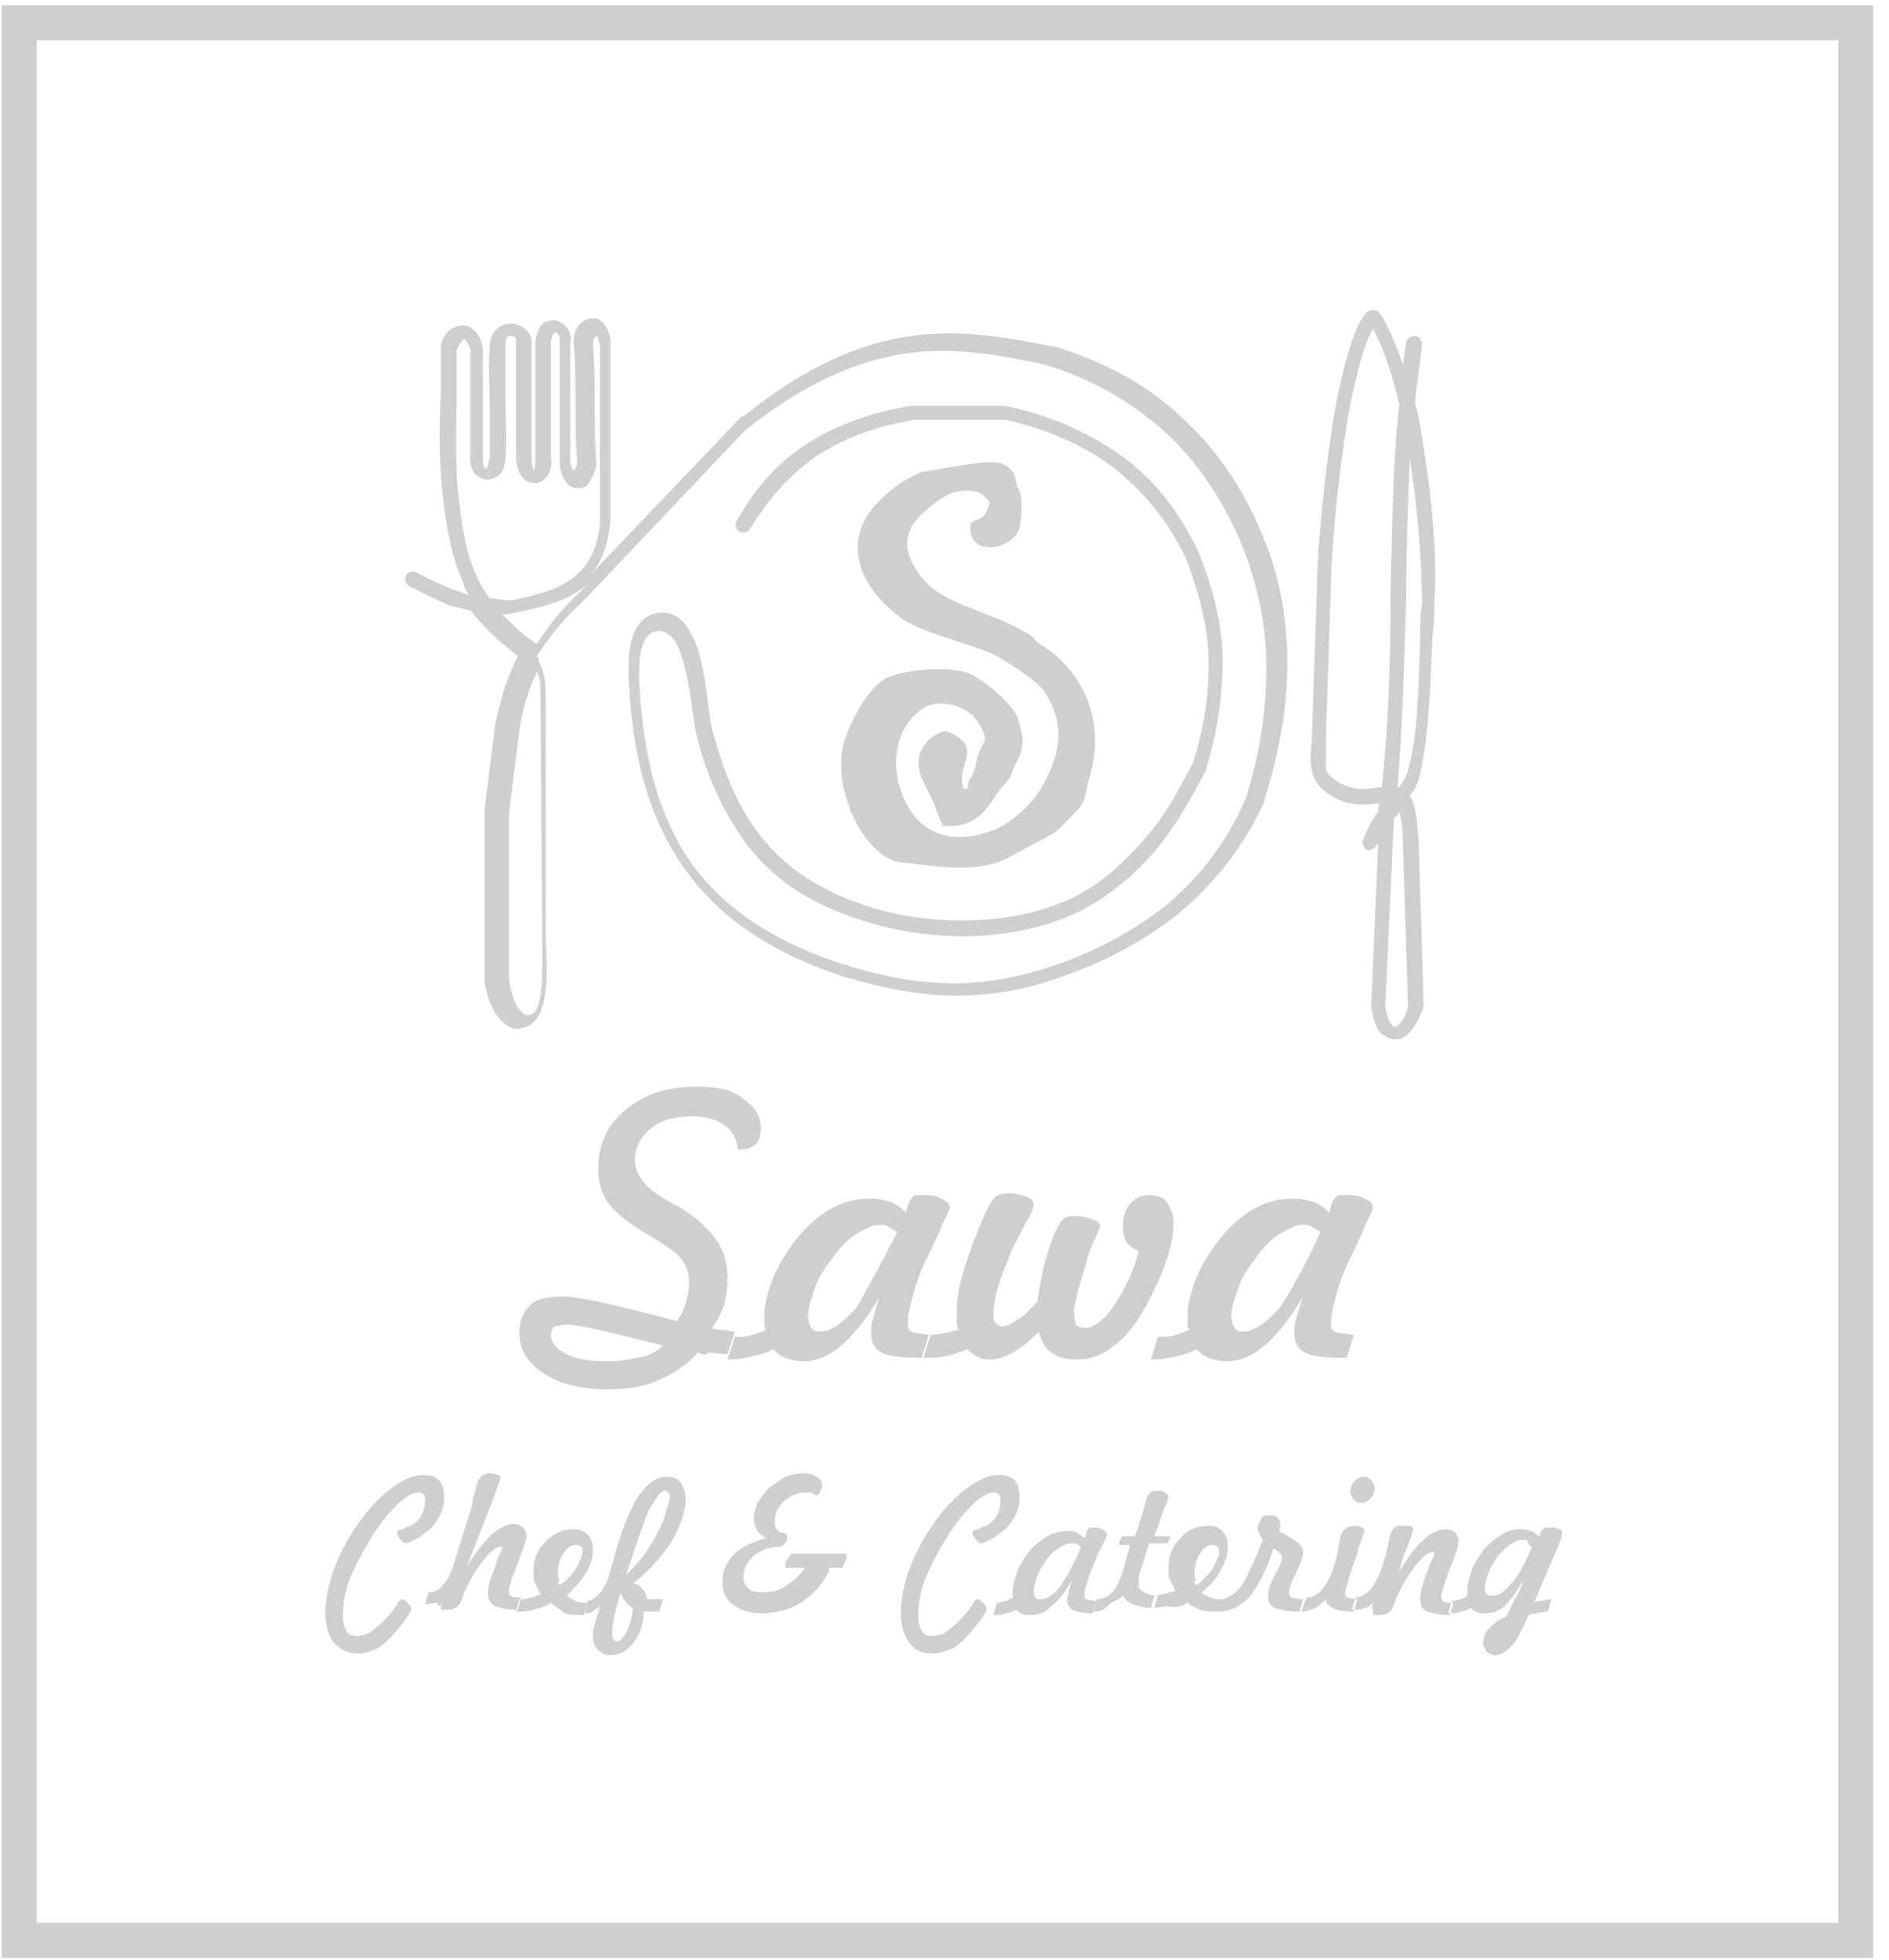
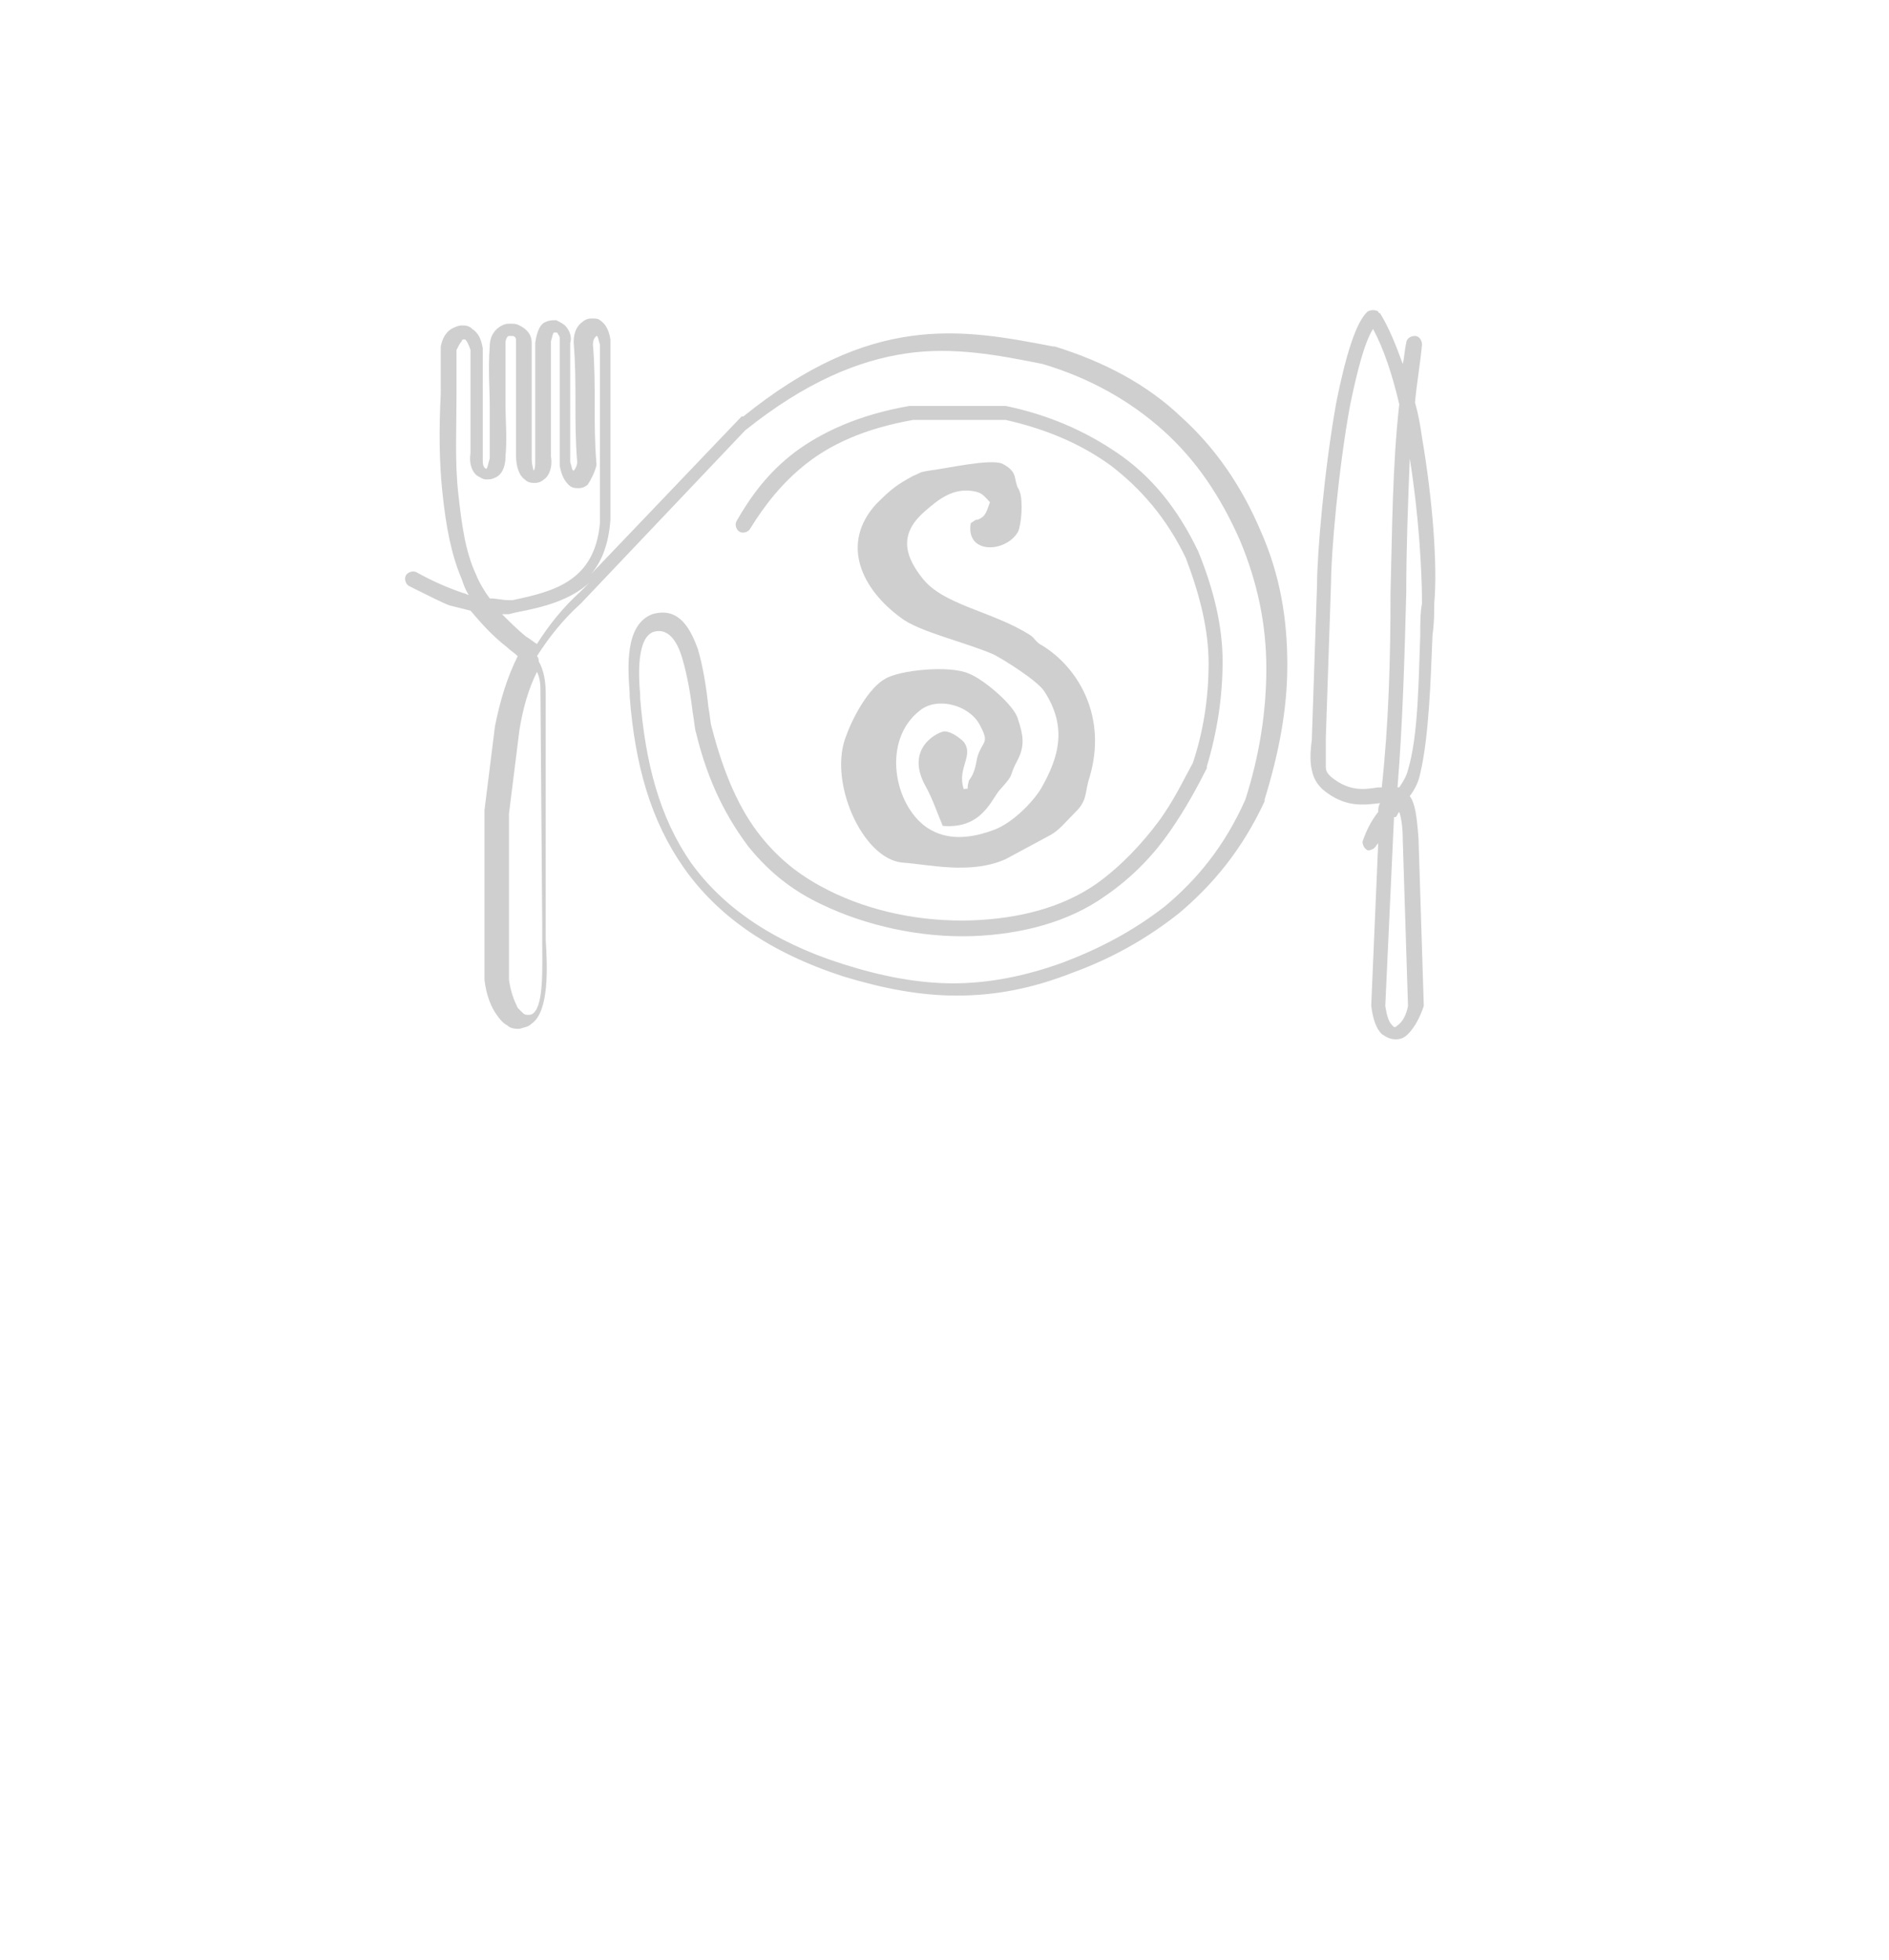
<svg xmlns="http://www.w3.org/2000/svg" width="108" height="112" viewBox="0 0 108 112" fill="none">
  <path fill-rule="evenodd" clip-rule="evenodd" d="M55.1 45.1C54.7 43.9 55.7 43.2 55.1 42.4C54.9 42.2 54.4 41.8 54 41.8C53.7 41.8 51.7 42.7 52.9 44.9C53.3 45.6 53.6 46.5 53.9 47.2C56.2 47.4 56.7 45.6 57.2 45.1C58.1 44.1 57.6 44.5 58.2 43.4C58.6 42.6 58.5 42 58.2 41.1C58 40.3 56.2 38.8 55.4 38.5C54.3 38 51.4 38.3 50.6 38.8C49.7 39.3 48.8 40.9 48.4 42C47.3 44.6 49.3 49.1 51.6 49.3C53.1 49.4 55.5 50 57.5 49.1L60.1 47.7C60.6 47.4 60.9 47 61.5 46.4C62.2 45.7 62 45.3 62.3 44.4C63.3 41 61.7 38.2 59.6 36.9C59.2 36.7 59.2 36.5 58.9 36.3C56.7 34.9 53.9 34.6 52.7 33C51.6 31.6 51.5 30.4 52.9 29.2C53.6 28.6 54.5 27.8 55.8 28.1C56.2 28.2 56.3 28.4 56.6 28.7C56.4 29.2 56.4 29.5 55.9 29.7H55.8L55.5 29.9C55.2 31.7 57.5 31.6 58.2 30.4C58.4 30 58.5 28.6 58.3 28.1C58.2 27.8 58.2 28 58.1 27.6C58 27.3 58.1 26.9 57.3 26.5C56.6 26.2 54 26.8 53.1 26.9C52.5 27 52.7 27 52.2 27.2C51.3 27.7 51 27.9 50.1 28.8C48 31.1 49.3 33.7 51.5 35.3C52.5 36.1 55.2 36.7 56.8 37.4C57.4 37.7 59.3 38.9 59.7 39.5C61 41.5 60.6 43.2 59.5 45.1C59 45.9 57.9 47 56.9 47.4C55.6 47.9 54.2 48.1 53 47.3C51.1 46 50.4 42.3 52.6 40.6C53.6 39.8 55.4 40.3 56 41.4C56.6 42.5 56.2 42.3 55.9 43.2C55.8 43.5 55.8 44.1 55.4 44.6C55.2 45.3 55.5 45 55.1 45.1Z" fill="#CFCFCF" />
  <path fill-rule="evenodd" clip-rule="evenodd" d="M80.4 19.6C80.4 19.4 80.6 19.2 80.9 19.2C81.1 19.2 81.3 19.4 81.3 19.7C81.2 20.8 81 21.9 80.9 23C81.1 23.7 81.2 24.3 81.3 25C81.9 28.5 82.2 32.3 82 34.5C82 35 82 35.6 81.9 36.3C81.8 38.8 81.7 42.1 81.2 44.2C81.1 44.7 80.9 45.1 80.6 45.5C80.9 45.9 81 46.6 81.1 47.9L81.4 57.4V57.5C81.2 58.1 80.9 58.7 80.5 59.1C80.3 59.3 80.1 59.4 79.8 59.4C79.5 59.4 79.3 59.3 79 59.1C78.7 58.8 78.5 58.3 78.4 57.5V57.4L78.8 48.1C78.8 48.2 78.8 48.2 78.7 48.3C78.6 48.5 78.4 48.6 78.2 48.6C78 48.5 77.9 48.3 77.9 48.1C78.1 47.5 78.4 46.9 78.8 46.4C78.8 46.2 78.8 46.1 78.9 45.9C78 46 76.9 46.2 75.6 45.1C75.3 44.8 75.1 44.5 75 44C74.9 43.6 74.9 43 75 42.3L75.3 33.4C75.3 31.7 75.7 26.9 76.4 23C76.9 20.5 77.5 18.4 78.2 17.8C78.4 17.7 78.6 17.7 78.8 17.8C78.8 17.8 78.8 17.9 78.9 17.9C79.4 18.7 79.8 19.7 80.2 20.8C80.3 20.4 80.3 20 80.4 19.6ZM23.4 33.5C23.2 33.4 23.1 33.1 23.2 32.9C23.3 32.7 23.6 32.6 23.8 32.7C24.7 33.2 25.6 33.6 26.5 33.9C26.6 33.9 26.7 34 26.8 34C26.6 33.7 26.5 33.4 26.4 33.1C25.8 31.7 25.5 30.1 25.3 28.2C25.1 26.4 25.1 24.4 25.2 22.5C25.2 21.6 25.2 20.8 25.2 19.9V19.8C25.3 19.3 25.5 19 25.8 18.8C26 18.7 26.2 18.6 26.4 18.6C26.6 18.6 26.8 18.6 27 18.8C27.3 19 27.5 19.3 27.6 19.9V20V26.2C27.6 26.5 27.6 26.7 27.8 26.8C27.9 26.7 27.9 26.5 28 26.2C28 25.2 28 24.2 28 23.2C28 22.2 27.9 21.1 28 19.8C28 19.2 28.3 18.8 28.7 18.6C28.9 18.5 29 18.5 29.2 18.5C29.4 18.5 29.5 18.5 29.7 18.6C30.1 18.8 30.4 19.1 30.4 19.6V26.2C30.4 26.6 30.5 26.8 30.5 26.9C30.6 26.8 30.6 26.6 30.6 26.3V26.2V19.6C30.7 18.9 30.9 18.5 31.2 18.4C31.4 18.3 31.6 18.3 31.8 18.3C32 18.4 32.2 18.5 32.3 18.6C32.6 18.9 32.7 19.3 32.6 19.6V26.4C32.7 26.7 32.7 26.9 32.8 26.9C32.9 26.8 33 26.6 33 26.4C32.9 25.2 32.9 24.1 32.9 23C32.9 21.9 32.9 20.8 32.8 19.6C32.8 19.6 32.8 19.6 32.8 19.5C32.8 19 33 18.6 33.3 18.4C33.4 18.3 33.6 18.2 33.8 18.2C34 18.2 34.2 18.2 34.3 18.3C34.6 18.5 34.8 18.8 34.9 19.4V19.5V29.7C34.8 31.1 34.4 32.1 33.8 32.8L42.4 23.8C42.4 23.8 42.4 23.8 42.5 23.8C46.1 20.9 49.2 19.6 52.1 19.2C55 18.8 57.6 19.3 60.2 19.8C60.2 19.8 60.2 19.8 60.3 19.8C63.2 20.7 65.6 22 67.5 23.8C69.5 25.6 71 27.8 72.1 30.4C73.2 32.9 73.6 35.4 73.6 38C73.6 40.6 73.1 43.1 72.3 45.7V45.8C71 48.6 69.3 50.6 67.4 52.2C65.5 53.7 63.5 54.8 61.3 55.6C59 56.5 56.9 56.9 54.7 56.9C52.6 56.9 50.5 56.5 48.2 55.8C43.9 54.4 41 52.3 39.1 49.6C37.2 46.9 36.3 43.7 36 39.8V39.6C35.9 38.2 35.7 35.7 37.3 35.1C38.7 34.7 39.4 35.7 39.9 37.1C40.2 38.1 40.4 39.4 40.5 40.4C40.6 40.9 40.6 41.3 40.7 41.6C41.4 44.3 42.3 46.3 43.5 47.8C44.7 49.3 46 50.2 47.4 50.9C49.8 52.1 52.7 52.7 55.6 52.6C58.2 52.5 60.7 51.9 62.7 50.5C64.1 49.5 65.3 48.2 66.2 47C67.1 45.8 67.7 44.5 68.2 43.6C68.8 41.8 69.1 39.9 69.1 37.9C69.1 36 68.6 34 67.8 31.9C66.7 29.6 65.2 27.9 63.5 26.6C61.7 25.3 59.7 24.5 57.5 24H52.2C49.4 24.5 47.5 25.4 46.1 26.5C44.7 27.6 43.7 28.9 42.9 30.2C42.8 30.4 42.5 30.5 42.3 30.4C42.1 30.3 42 30 42.1 29.8C42.9 28.4 43.9 27 45.5 25.8C47 24.7 49.1 23.7 52 23.2H52.1H57.4H57.5C59.9 23.7 62 24.6 63.9 25.9C65.8 27.2 67.3 29 68.5 31.5C69.4 33.7 69.9 35.8 69.9 37.8C69.9 39.8 69.6 41.8 69 43.8C69 43.8 69 43.8 69 43.9C68.5 44.9 67.8 46.2 66.9 47.5C66 48.8 64.8 50.1 63.2 51.2C61.1 52.7 58.4 53.4 55.6 53.5C52.6 53.6 49.5 52.9 47 51.7C45.5 51 44.1 50 42.8 48.4C41.6 46.8 40.5 44.8 39.8 41.9C39.7 41.6 39.7 41.2 39.6 40.7C39.5 39.8 39.3 38.6 39 37.6C38.7 36.6 38.2 35.9 37.4 36.1C36.4 36.4 36.5 38.6 36.6 39.7V39.9C36.9 43.6 37.7 46.7 39.5 49.3C41.3 51.8 44.1 53.8 48.2 55.1C50.4 55.8 52.5 56.2 54.5 56.2C56.5 56.2 58.6 55.8 60.8 55C62.9 54.2 64.8 53.2 66.6 51.8C68.4 50.3 70 48.4 71.2 45.7C72 43.2 72.4 40.7 72.4 38.2C72.4 35.7 71.9 33.3 70.9 30.9C69.8 28.4 68.4 26.3 66.5 24.6C64.6 22.9 62.3 21.6 59.6 20.8C57.1 20.3 54.5 19.8 51.8 20.2C49.1 20.6 46.1 21.8 42.6 24.6L33.2 34.5C32.2 35.4 31.4 36.4 30.7 37.5C30.8 37.6 30.8 37.7 30.8 37.8C31.1 38.3 31.2 39 31.2 39.6V52.8C31.2 53.1 31.2 53.4 31.2 53.7C31.3 55.3 31.4 57.8 30.4 58.5C30.2 58.7 30 58.7 29.7 58.8C29.5 58.8 29.2 58.8 29 58.6C28.8 58.5 28.6 58.3 28.4 58C28.1 57.6 27.8 56.9 27.7 56V46.4V46.3L28.3 41.5C28.6 40 29 38.7 29.6 37.5C29.4 37.3 29.2 37.2 29 37C28.1 36.3 27.5 35.6 26.9 34.9C26.5 34.8 26.1 34.7 25.7 34.6C25.4 34.5 24.4 34 23.4 33.5ZM28 34.2C28.4 34.2 28.7 34.3 29.1 34.3H29.3C31.7 33.8 34 33.2 34.3 29.9V19.7C34.2 19.4 34.2 19.2 34.1 19.2C34 19.3 33.9 19.4 33.9 19.7C34 20.9 34 22 34 23.1C34 24.2 34 25.3 34.1 26.5V26.6C34 27 33.8 27.4 33.6 27.7C33.5 27.8 33.3 27.9 33.1 27.9C32.9 27.9 32.7 27.9 32.5 27.7C32.3 27.5 32.1 27.2 32 26.6C32 26.6 32 26.6 32 26.5V19.5C32 19.4 32 19.4 32 19.3C32 19.3 32 19.2 31.9 19.1C31.9 19 31.8 19 31.7 19C31.6 19 31.6 19.2 31.5 19.5V26.1C31.6 26.7 31.4 27.2 31.1 27.4C31 27.5 30.8 27.6 30.6 27.6C30.4 27.6 30.2 27.6 30 27.4C29.7 27.2 29.5 26.7 29.5 26V19.4C29.5 19.3 29.4 19.2 29.3 19.2H29.2H29.1C29 19.2 28.9 19.4 28.9 19.6C28.9 20.9 28.9 22 28.9 23C28.9 24.1 29 25 28.9 26.1C28.9 26.8 28.6 27.2 28.3 27.3C28.1 27.4 28 27.4 27.8 27.4C27.6 27.4 27.5 27.3 27.3 27.2C27 27 26.8 26.5 26.9 25.9V20C26.8 19.7 26.7 19.5 26.6 19.4H26.5C26.5 19.4 26.4 19.4 26.4 19.5C26.3 19.6 26.2 19.8 26.1 20C26.1 20.9 26.1 21.7 26.1 22.6C26.1 24.5 26 26.4 26.2 28.2C26.4 30 26.6 31.5 27.2 32.8C27.4 33.3 27.7 33.8 28 34.2ZM29.1 35.1C29 35.1 28.8 35.1 28.7 35.1C29.1 35.5 29.6 36 30.1 36.4C30.3 36.5 30.5 36.7 30.7 36.8C31.4 35.7 32.2 34.7 33.2 33.8L33.7 33.3C32.6 34.3 31.1 34.7 29.5 35L29.1 35.1C29.2 35.1 29.2 35.1 29.1 35.1ZM30.9 39.6C30.9 39.2 30.9 38.8 30.7 38.4C30.2 39.4 29.9 40.5 29.7 41.7L29.1 46.5V56C29.2 56.7 29.4 57.2 29.6 57.6C29.7 57.7 29.8 57.8 29.9 57.9C30 58 30.1 58 30.2 58C30.3 58 30.4 58 30.5 57.9C31.1 57.4 31 55.2 31 53.8C31 53.4 31 53.1 31 52.9L30.9 39.6ZM80.6 26.2C80.5 28.8 80.4 31.3 80.4 33.9C80.3 37.6 80.2 41.3 79.9 45H80C80.2 44.7 80.4 44.4 80.5 44C81.1 42 81.1 38.8 81.2 36.3C81.2 35.6 81.2 35 81.3 34.5C81.3 32.5 81.1 29.3 80.6 26.2ZM79.5 33.9C79.6 30.3 79.6 26.7 80 23.1C79.6 21.4 79.1 19.9 78.5 18.8C78 19.6 77.6 21.2 77.2 23.1C76.5 26.9 76.1 31.7 76.1 33.3L75.8 42.2C75.8 42.9 75.8 43.4 75.8 43.8C75.8 44.1 75.9 44.2 76.1 44.4C77.2 45.3 78.1 45.1 78.8 45C78.9 45 78.9 45 79 45C79.4 41.3 79.5 37.6 79.5 33.9ZM79.7 46.7L79.2 57.5C79.3 58.1 79.4 58.4 79.6 58.6L79.7 58.7C79.8 58.7 79.8 58.7 79.9 58.6C80.2 58.4 80.4 58 80.5 57.5L80.2 48C80.2 47.2 80.1 46.7 80 46.4C79.9 46.5 79.9 46.6 79.8 46.7H79.7Z" fill="#CFCFCF" />
-   <path fill-rule="evenodd" clip-rule="evenodd" d="M37.9 76.9C36.3 76.5 35.1 76.2 34.2 76C33.3 75.8 32.7 75.7 32.4 75.7C32.1 75.7 31.9 75.8 31.7 75.8C31.6 75.9 31.5 76.1 31.5 76.3C31.5 76.7 31.8 77.1 32.4 77.4C33 77.7 33.8 77.8 34.7 77.8C35.4 77.8 35.9 77.7 36.5 77.6C37 77.5 37.5 77.3 37.9 76.9ZM39.9 77.3C39.3 78 38.5 78.5 37.6 78.9C36.7 79.3 35.8 79.4 34.7 79.4C33.2 79.4 32 79.1 31.1 78.5C30.2 77.9 29.7 77.2 29.7 76.2C29.7 75.5 29.9 75 30.3 74.6C30.7 74.2 31.4 74.1 32.2 74.1C32.9 74.1 34.4 74.4 36.8 75C37.6 75.2 38.3 75.4 38.7 75.5C38.9 75.2 39.1 74.9 39.2 74.5C39.3 74.1 39.4 73.8 39.4 73.4C39.4 72.9 39.3 72.4 39 72C38.7 71.6 38.1 71.2 37.1 70.6C35.9 69.9 35.2 69.3 34.8 68.8C34.4 68.2 34.2 67.6 34.2 66.8C34.2 65.4 34.7 64.3 35.8 63.4C36.9 62.5 38.2 62.1 39.9 62.1C41 62.1 41.9 62.3 42.5 62.8C43.2 63.3 43.5 63.8 43.5 64.5C43.5 64.9 43.4 65.2 43.2 65.4C43 65.6 42.7 65.7 42.3 65.7H42.2C42.1 65.1 41.9 64.6 41.4 64.3C41 64 40.4 63.8 39.6 63.8C38.6 63.8 37.8 64 37.2 64.5C36.6 65 36.3 65.6 36.3 66.3C36.3 67.2 37 68 38.3 68.7C38.5 68.8 38.6 68.9 38.7 68.9C39.7 69.5 40.4 70.1 40.9 70.8C41.4 71.5 41.6 72.2 41.6 73.1C41.6 73.6 41.5 74.1 41.4 74.6C41.2 75.1 41 75.5 40.7 75.9C40.9 76 41.1 76 41.3 76C41.5 76 41.7 76.1 42 76.1L41.6 77.4C41.2 77.4 40.8 77.3 40.5 77.3C40.4 77.5 40.1 77.4 39.9 77.3ZM51.3 70.4C51.1 70.3 50.9 70.2 50.8 70.1C50.6 70 50.5 70 50.3 70C49.9 70 49.5 70.2 49 70.5C48.5 70.8 48 71.3 47.6 71.9C47.2 72.4 46.8 73 46.6 73.6C46.4 74.2 46.2 74.7 46.2 75.2C46.2 75.5 46.3 75.8 46.4 75.9C46.5 76.1 46.7 76.1 46.9 76.1C47.5 76.1 48.2 75.6 49 74.7C49.6 73.6 50.4 72.2 51.3 70.4ZM50.3 74.1C50.1 74.6 50 75.1 49.9 75.4C49.8 75.7 49.8 76 49.8 76.2C49.8 76.7 50 77.1 50.4 77.3C50.8 77.5 51.5 77.6 52.6 77.6H52.8L53.2 76.3C52.6 76.2 52.2 76.2 52.1 76.1C51.9 76 51.9 75.8 51.9 75.6C51.9 75.2 52 74.7 52.2 74C52.4 73.3 52.7 72.4 53.2 71.5C53.4 71 53.7 70.5 53.9 69.9C54.2 69.4 54.3 69 54.3 69C54.3 68.8 54.1 68.6 53.8 68.5C53.5 68.3 53.1 68.3 52.6 68.3C52.4 68.3 52.3 68.3 52.2 68.4C52.1 68.5 52 68.6 51.9 68.9L51.8 69.3C51.5 69 51.2 68.8 50.9 68.7C50.6 68.6 50.2 68.5 49.8 68.5C48.9 68.5 48.1 68.7 47.3 69.2C46.5 69.7 45.8 70.4 45.1 71.4C44.7 72 44.3 72.7 44.1 73.3C43.9 73.9 43.7 74.5 43.7 75.1C43.7 75.3 43.7 75.4 43.7 75.6C43.7 75.7 43.7 75.9 43.8 76C43.6 76.1 43.3 76.2 43 76.3C42.7 76.4 42.4 76.4 42 76.4L41.6 77.7C42.2 77.7 42.7 77.6 43.1 77.5C43.5 77.4 43.9 77.3 44.2 77.1C44.4 77.3 44.6 77.5 44.9 77.6C45.2 77.7 45.5 77.8 45.9 77.8C46.7 77.8 47.4 77.5 48.1 76.9C48.9 76.2 49.6 75.3 50.3 74.1ZM52.7 77.6L53.1 76.3C53.4 76.3 53.8 76.2 54 76.2C54.3 76.1 54.5 76.1 54.8 76C54.7 75.8 54.7 75.5 54.7 75.4C54.7 75.2 54.7 75.1 54.7 74.9C54.7 74.3 54.8 73.6 55.1 72.6C55.4 71.6 55.8 70.6 56.3 69.4C56.6 68.8 56.8 68.5 56.9 68.4C57 68.3 57.3 68.2 57.7 68.2C58.1 68.2 58.4 68.3 58.7 68.4C59 68.5 59.1 68.7 59.1 68.9C59.1 69 59 69.3 58.7 69.8C58.4 70.3 58.2 70.8 57.9 71.3C57.6 72.1 57.3 72.8 57.1 73.4C56.9 74.1 56.8 74.6 56.8 75C56.8 75.3 56.8 75.5 56.9 75.6C57 75.7 57.1 75.8 57.3 75.8C57.5 75.8 57.8 75.7 58.2 75.4C58.6 75.2 58.9 74.8 59.3 74.4C59.4 73.8 59.5 73.1 59.7 72.3C59.9 71.6 60.1 70.8 60.5 70.1C60.6 69.9 60.7 69.7 60.9 69.6C61 69.5 61.3 69.5 61.5 69.5C61.9 69.5 62.2 69.6 62.5 69.7C62.8 69.8 62.9 70 62.9 70.1C62.9 70.1 62.8 70.4 62.6 70.8C62.4 71.2 62.2 71.7 62.1 72.2C61.9 72.9 61.7 73.5 61.6 73.9C61.5 74.4 61.4 74.7 61.4 75C61.4 75.3 61.5 75.6 61.5 75.7C61.6 75.8 61.8 75.9 62 75.9C62.5 75.9 63.1 75.5 63.7 74.6C64.3 73.7 64.8 72.7 65.1 71.5C64.8 71.4 64.6 71.2 64.4 71C64.3 70.8 64.2 70.5 64.2 70.1C64.2 69.6 64.3 69.2 64.6 68.8C64.9 68.5 65.2 68.3 65.7 68.3C66.1 68.3 66.5 68.4 66.7 68.7C66.9 69 67.1 69.4 67.1 69.9C67.1 70.4 67 71.1 66.7 72C66.4 72.9 66 73.7 65.6 74.5C65 75.6 64.4 76.4 63.7 76.9C63.1 77.4 62.4 77.7 61.6 77.7C61 77.7 60.5 77.6 60.1 77.3C59.7 77 59.5 76.6 59.4 76.1C58.8 76.7 58.3 77.1 57.9 77.3C57.5 77.5 57.1 77.7 56.7 77.7C56.4 77.7 56.2 77.7 56 77.6C55.8 77.5 55.6 77.4 55.3 77.1C54.9 77.3 54.5 77.4 54.1 77.5C53.7 77.6 53.3 77.6 52.7 77.6ZM75.5 70.4C75.3 70.3 75.1 70.2 75 70.1C74.8 70 74.7 70 74.5 70C74.1 70 73.7 70.2 73.2 70.5C72.7 70.8 72.2 71.3 71.8 71.9C71.4 72.4 71 73 70.8 73.6C70.6 74.2 70.4 74.7 70.4 75.2C70.4 75.5 70.5 75.8 70.6 75.9C70.7 76.1 70.9 76.1 71.1 76.1C71.7 76.1 72.4 75.6 73.2 74.7C73.9 73.6 74.7 72.2 75.5 70.4ZM74.5 74.1C74.3 74.6 74.2 75.1 74.1 75.4C74 75.7 74 76 74 76.2C74 76.7 74.2 77.1 74.6 77.3C75 77.5 75.7 77.6 76.8 77.6H77L77.4 76.3C76.8 76.2 76.4 76.2 76.3 76.1C76.1 76 76.1 75.8 76.1 75.6C76.1 75.2 76.2 74.7 76.4 74C76.6 73.3 76.9 72.4 77.4 71.5C77.6 71 77.9 70.5 78.1 69.9C78.4 69.4 78.5 69 78.5 69C78.5 68.8 78.3 68.6 78 68.5C77.7 68.3 77.3 68.3 76.8 68.3C76.6 68.3 76.5 68.3 76.4 68.4C76.3 68.5 76.2 68.6 76.1 68.9L76 69.3C75.7 69 75.4 68.8 75.1 68.7C74.8 68.6 74.4 68.5 74 68.5C73.1 68.5 72.3 68.7 71.5 69.2C70.7 69.7 70 70.4 69.3 71.4C68.9 72 68.5 72.7 68.3 73.3C68.1 73.9 67.9 74.5 67.9 75.1C67.9 75.3 67.9 75.4 67.9 75.6C67.9 75.7 67.9 75.9 68 76C67.8 76.1 67.5 76.2 67.2 76.3C66.9 76.4 66.6 76.4 66.2 76.4L65.8 77.7C66.4 77.7 66.9 77.6 67.3 77.5C67.7 77.4 68.1 77.3 68.4 77.1C68.6 77.3 68.8 77.5 69.1 77.6C69.4 77.7 69.7 77.8 70.1 77.8C70.9 77.8 71.6 77.5 72.3 76.9C73.1 76.2 73.8 75.3 74.5 74.1Z" fill="#CFCFCF" />
-   <path fill-rule="evenodd" clip-rule="evenodd" d="M20.5 94.5C19.9 94.5 19.5 94.3 19.1 93.9C18.8 93.5 18.6 92.9 18.6 92.2C18.6 91.4 18.8 90.4 19.2 89.4C19.6 88.4 20.2 87.4 20.9 86.5C21.5 85.8 22 85.3 22.6 84.9C23.2 84.5 23.7 84.3 24.2 84.3C24.6 84.3 24.9 84.4 25.1 84.6C25.3 84.8 25.4 85.2 25.4 85.6C25.4 86 25.3 86.3 25.1 86.7C24.9 87 24.7 87.4 24.3 87.6C24.1 87.8 23.9 87.9 23.7 88C23.5 88.1 23.3 88.2 23.2 88.2C23.1 88.2 23 88.1 22.9 88C22.8 87.9 22.7 87.7 22.7 87.6C22.7 87.5 22.8 87.4 23 87.4C23.2 87.3 23.4 87.2 23.5 87.2C23.8 87 24 86.8 24.1 86.6C24.2 86.4 24.3 86.1 24.3 85.8C24.3 85.6 24.3 85.5 24.2 85.4C24.1 85.3 24 85.3 23.9 85.3C23.6 85.3 23.3 85.5 22.9 85.8C22.5 86.2 22.1 86.6 21.6 87.3C21 88.2 20.5 89.1 20.1 90C19.7 90.9 19.6 91.7 19.6 92.4C19.6 92.8 19.7 93 19.8 93.2C19.9 93.4 20.1 93.5 20.4 93.5C20.7 93.5 21.1 93.4 21.4 93.1C21.8 92.8 22.1 92.5 22.5 92C22.6 91.9 22.6 91.8 22.7 91.7C22.8 91.5 22.9 91.4 23 91.4C23.1 91.4 23.2 91.5 23.3 91.6C23.4 91.7 23.5 91.8 23.5 91.9C23.5 92 23.5 92.1 23.4 92.2C23.3 92.4 23.2 92.5 23 92.8C22.5 93.4 22.1 93.9 21.6 94.2C21.4 94.3 20.9 94.5 20.5 94.5ZM25.3 91.6C25.3 91.7 25.2 91.8 25.2 91.8C25.2 91.9 25.2 91.9 25.2 91.9C25.2 92 25.2 92 25.3 92C25.4 92 25.4 92 25.6 92C26 92 26.3 91.8 26.4 91.4C26.5 91.2 26.5 91 26.6 90.9C26.9 90.2 27.3 89.6 27.7 89.1C28.1 88.6 28.4 88.4 28.6 88.4C28.7 88.4 28.7 88.4 28.7 88.4V88.5C28.7 88.6 28.6 88.8 28.4 89.2V89.3C28.2 89.8 28.1 90.1 28 90.4C27.9 90.7 27.9 90.9 27.9 91.1C27.9 91.4 28 91.6 28.3 91.8C28.6 91.9 29 92 29.5 92H29.6L29.8 91.3C29.5 91.3 29.3 91.3 29.2 91.2C29.1 91.2 29.1 91.1 29.1 90.9C29.1 90.8 29.1 90.7 29.2 90.5C29.2 90.3 29.3 90.1 29.4 89.9L29.5 89.6C29.9 88.6 30.1 88 30.1 87.8C30.1 87.6 30 87.4 29.9 87.3C29.8 87.2 29.6 87.1 29.4 87.1C29 87.1 28.6 87.3 28.1 87.7C27.7 88.1 27.2 88.7 26.7 89.5L28.3 85.4C28.3 85.3 28.4 85.2 28.4 85.1C28.5 84.8 28.6 84.6 28.6 84.5C28.6 84.4 28.6 84.4 28.5 84.3C28.4 84.3 28.2 84.2 28 84.2C27.6 84.2 27.3 84.5 27.2 85.1C27.1 85.4 27 85.7 27 86L26 89.2C25.8 89.9 25.6 90.3 25.3 90.6C25.1 90.9 24.8 91 24.5 91L24.3 91.7C24.5 91.7 24.8 91.6 25 91.6C25 91.9 25.2 91.8 25.3 91.6ZM32 90.6C32.3 90.4 32.6 90.1 32.9 89.7C33.1 89.3 33.3 89 33.3 88.7C33.3 88.6 33.3 88.4 33.2 88.4C33.1 88.3 33 88.3 32.9 88.3C32.6 88.3 32.4 88.5 32.2 88.8C32 89.1 31.9 89.5 31.9 89.9C31.9 90.1 31.9 90.2 32 90.3C31.9 90.4 31.9 90.5 32 90.6ZM31.5 91.6C31.2 91.8 30.9 91.9 30.5 92C30.2 92.1 29.9 92.1 29.5 92.1L29.7 91.4C29.9 91.4 30.1 91.4 30.3 91.3C30.5 91.3 30.7 91.2 30.9 91.1C30.8 90.9 30.7 90.7 30.6 90.5C30.5 90.3 30.5 90 30.5 89.8C30.5 89.1 30.7 88.6 31.2 88.1C31.7 87.6 32.2 87.4 32.8 87.4C33.1 87.4 33.4 87.5 33.6 87.7C33.8 87.9 33.9 88.2 33.9 88.6C33.9 89 33.8 89.4 33.5 89.9C33.2 90.4 32.8 90.8 32.4 91.2C32.5 91.3 32.7 91.4 32.9 91.5C33.1 91.6 33.3 91.6 33.5 91.6H33.6L33.4 92.3H33.3C32.9 92.3 32.6 92.3 32.3 92.2C31.9 91.9 31.7 91.8 31.5 91.6ZM35.8 90C36.1 89.7 36.5 89.3 36.8 88.9C37.1 88.5 37.4 88 37.7 87.4C37.9 87 38 86.7 38.1 86.3C38.2 86 38.3 85.7 38.3 85.6C38.3 85.5 38.3 85.4 38.2 85.3C38.1 85.2 38.1 85.2 38 85.2C37.8 85.2 37.5 85.6 37.1 86.3C36.8 87 36.4 88.2 35.8 90ZM35.5 91C35.3 91.6 35.2 92 35.1 92.5C35 92.9 35 93.2 35 93.4C35 93.5 35 93.6 35.1 93.7C35.1 93.8 35.2 93.8 35.3 93.8C35.5 93.8 35.6 93.6 35.8 93.3C36 93 36.1 92.5 36.2 91.9C36 91.8 35.9 91.7 35.8 91.6C35.6 91.3 35.5 91.2 35.5 91ZM34.3 91.8C34.2 92.2 34.1 92.5 34 92.8C33.9 93.1 33.9 93.3 33.9 93.5C33.9 93.9 34 94.1 34.2 94.3C34.4 94.5 34.6 94.6 34.9 94.6C35.4 94.6 35.8 94.4 36.2 93.9C36.6 93.4 36.8 92.8 36.8 92.1C36.9 92.1 37 92.1 37.1 92.1C37.2 92.1 37.3 92.1 37.4 92.1C37.5 92.1 37.5 92.1 37.6 92.1H37.7L37.9 91.4C37.8 91.4 37.7 91.4 37.7 91.4C37.6 91.4 37.6 91.4 37.6 91.4C37.5 91.4 37.4 91.4 37.3 91.4C37.2 91.4 37.1 91.4 37 91.4C36.9 91.1 36.9 90.9 36.7 90.8C36.6 90.6 36.4 90.5 36.2 90.5C37.1 89.8 37.8 89 38.4 88.1C38.9 87.2 39.2 86.4 39.2 85.7C39.2 85.3 39.1 85 38.9 84.7C38.7 84.5 38.5 84.4 38.1 84.4C37.5 84.4 37 84.8 36.5 85.5C36 86.3 35.5 87.5 35 89.4C35 89.5 34.9 89.6 34.9 89.8C34.6 90.9 34.1 91.4 33.6 91.5L33.4 92.2C33.6 92.2 33.8 92.2 33.9 92.1C34 92 34.2 91.9 34.3 91.8ZM47.4 89.8C47 90.6 46.5 91.1 45.8 91.6C45.1 92 44.4 92.2 43.5 92.2C42.8 92.2 42.3 92 41.9 91.7C41.5 91.4 41.3 91 41.3 90.4C41.3 89.8 41.5 89.3 42 88.8C42.4 88.4 43.1 88.1 43.8 87.9C43.6 87.8 43.5 87.7 43.3 87.5C43.2 87.3 43.1 87.1 43.1 86.8C43.1 86.5 43.2 86.2 43.3 85.9C43.5 85.6 43.7 85.3 44 85C44.3 84.8 44.6 84.6 44.9 84.4C45.2 84.3 45.6 84.2 46 84.2C46.3 84.2 46.5 84.3 46.7 84.4C46.9 84.5 47 84.7 47 84.9C47 85 47 85.1 46.9 85.2C46.9 85.3 46.8 85.4 46.7 85.5C46.6 85.4 46.5 85.4 46.4 85.3C46.3 85.3 46.2 85.3 46 85.3C45.6 85.3 45.2 85.5 44.8 85.8C44.4 86.2 44.3 86.6 44.3 87C44.3 87.2 44.3 87.3 44.4 87.4C44.5 87.5 44.6 87.6 44.7 87.6H44.8C45 87.7 45 87.7 45 87.8C45 88 45 88.1 44.9 88.2C44.8 88.3 44.7 88.4 44.6 88.4H44.5C44 88.4 43.5 88.6 43.1 88.9C42.7 89.3 42.5 89.7 42.5 90.1C42.5 90.4 42.6 90.6 42.8 90.8C43 91 43.3 91 43.6 91C44.1 91 44.6 90.9 45 90.6C45.4 90.3 45.8 90 46 89.6H45.1C45 89.6 45 89.6 44.9 89.6C44.9 89.6 44.9 89.6 44.9 89.5V89.4V89.3L45.1 89C45.2 88.9 45.2 88.8 45.2 88.8C45.2 88.8 45.3 88.8 45.4 88.8H48.3C48.4 88.8 48.4 88.8 48.4 88.8V88.9C48.4 88.9 48.4 88.9 48.4 89V89.1L48.2 89.5C48.2 89.6 48.1 89.6 48.1 89.6C48.1 89.6 48 89.6 47.9 89.6H47.4V89.8ZM53.3 94.5C52.7 94.5 52.3 94.3 52 93.9C51.7 93.5 51.5 92.9 51.5 92.2C51.5 91.4 51.7 90.4 52.1 89.4C52.5 88.4 53.1 87.4 53.8 86.5C54.4 85.8 54.9 85.3 55.5 84.9C56.1 84.5 56.6 84.3 57.1 84.3C57.5 84.3 57.8 84.4 58 84.6C58.2 84.8 58.3 85.2 58.3 85.6C58.3 86 58.2 86.3 58 86.7C57.8 87 57.6 87.4 57.2 87.6C57 87.8 56.8 87.9 56.6 88C56.4 88.1 56.2 88.2 56.1 88.2C56 88.2 55.9 88.1 55.8 88C55.7 87.9 55.6 87.7 55.6 87.6C55.6 87.5 55.7 87.4 55.9 87.4C56.1 87.3 56.3 87.2 56.4 87.2C56.7 87 56.9 86.8 57 86.6C57.1 86.4 57.2 86.1 57.2 85.8C57.2 85.6 57.2 85.5 57.1 85.4C57 85.3 56.9 85.3 56.8 85.3C56.5 85.3 56.2 85.5 55.8 85.8C55.4 86.2 55 86.6 54.5 87.3C53.9 88.2 53.4 89.1 53 90C52.6 90.9 52.5 91.7 52.5 92.4C52.5 92.8 52.6 93 52.7 93.2C52.8 93.4 53 93.5 53.3 93.5C53.6 93.5 54 93.4 54.3 93.1C54.7 92.8 55 92.5 55.4 92C55.5 91.9 55.5 91.8 55.6 91.7C55.7 91.5 55.8 91.4 55.9 91.4C56 91.4 56.1 91.5 56.2 91.6C56.3 91.7 56.4 91.8 56.4 91.9C56.4 92 56.4 92.1 56.3 92.2C56.2 92.4 56.1 92.5 55.9 92.8C55.4 93.4 55 93.9 54.5 94.2C54.2 94.3 53.8 94.5 53.3 94.5ZM61.8 88.4C61.7 88.3 61.6 88.3 61.5 88.2C61.4 88.2 61.3 88.2 61.2 88.2C61 88.2 60.8 88.3 60.5 88.5C60.2 88.7 60 88.9 59.8 89.2C59.6 89.5 59.4 89.8 59.3 90.1C59.2 90.4 59.1 90.7 59.1 90.9C59.1 91.1 59.1 91.2 59.2 91.3C59.3 91.4 59.3 91.4 59.5 91.4C59.8 91.4 60.2 91.2 60.6 90.7C61 90.1 61.4 89.4 61.8 88.4ZM61.3 90.3C61.2 90.6 61.1 90.8 61.1 91C61.1 91.2 61 91.3 61 91.4C61 91.7 61.1 91.8 61.3 92C61.5 92.1 61.9 92.2 62.4 92.2H62.5L62.7 91.5C62.4 91.5 62.2 91.4 62.1 91.4C62 91.3 62 91.3 62 91.1C62 90.9 62.1 90.6 62.2 90.3C62.3 89.9 62.5 89.5 62.7 89C62.8 88.7 62.9 88.5 63.1 88.2C63.2 87.9 63.3 87.8 63.3 87.7C63.3 87.6 63.2 87.5 63 87.4C62.8 87.3 62.6 87.3 62.4 87.3C62.3 87.3 62.3 87.3 62.2 87.4C62.2 87.4 62.1 87.5 62.1 87.7L62 87.9C61.9 87.8 61.7 87.7 61.6 87.6C61.4 87.5 61.3 87.5 61 87.5C60.6 87.5 60.2 87.6 59.7 87.9C59.3 88.2 58.9 88.5 58.6 89C58.4 89.3 58.2 89.6 58.1 90C58 90.3 57.9 90.6 57.9 90.9C57.9 91 57.9 91.1 57.9 91.1C57.9 91.2 57.9 91.2 57.9 91.3C57.8 91.4 57.7 91.4 57.5 91.5C57.4 91.5 57.2 91.6 57 91.6L56.8 92.3C57.1 92.3 57.3 92.3 57.5 92.2C57.7 92.2 57.9 92.1 58.1 92C58.2 92.1 58.3 92.2 58.4 92.2C58.5 92.3 58.7 92.3 58.9 92.3C59.3 92.3 59.7 92.2 60 91.9C60.6 91.4 60.9 91 61.3 90.3ZM62.5 92.1L62.7 91.4C63.1 91.4 63.4 91.2 63.6 91C63.8 90.8 64 90.4 64.2 89.8L64.6 88.3H64.1C64 88.3 64 88.3 64 88.3V88.2C64 88.2 64 88.2 64 88.1L64.1 87.9C64.1 87.8 64.2 87.8 64.2 87.8C64.2 87.8 64.3 87.8 64.5 87.8H64.9L65.4 86.2C65.4 86.1 65.5 86 65.5 85.8C65.6 85.4 65.8 85.2 66.1 85.2C66.3 85.2 66.5 85.2 66.6 85.3C66.7 85.4 66.8 85.4 66.8 85.5C66.8 85.6 66.8 85.7 66.7 85.9C66.7 86 66.6 86.1 66.6 86.1L66 87.8H66.8C66.9 87.8 66.9 87.8 66.9 87.8C66.9 87.8 66.9 87.8 66.9 87.9L66.8 88.1C66.8 88.2 66.7 88.2 66.7 88.2C66.6 88.2 66.6 88.2 66.4 88.2H65.7L65.2 89.8C65.1 90 65.1 90.1 65.1 90.3C65.1 90.4 65.1 90.5 65.1 90.6C65.1 90.8 65.2 90.9 65.4 91C65.6 91.1 65.8 91.2 66.2 91.2L66 91.9H65.9C65.5 91.9 65.1 91.8 64.8 91.7C64.5 91.6 64.3 91.4 64.2 91.2C64 91.4 63.8 91.5 63.5 91.6C63.1 92.1 62.8 92.1 62.5 92.1ZM68.4 90.6C68.7 90.4 69 90.1 69.3 89.7C69.5 89.3 69.7 89 69.7 88.7C69.7 88.6 69.7 88.4 69.6 88.4C69.5 88.3 69.4 88.3 69.3 88.3C69 88.3 68.8 88.5 68.6 88.8C68.4 89.1 68.3 89.5 68.3 89.9C68.3 90.1 68.3 90.2 68.4 90.3C68.2 90.4 68.3 90.5 68.4 90.6ZM67.9 91.6C68.1 91.8 68.4 91.9 68.6 92C68.9 92.1 69.2 92.1 69.6 92.1H69.7L69.9 91.4H69.8C69.6 91.4 69.4 91.4 69.2 91.3C69 91.2 68.9 91.2 68.7 91C69.2 90.6 69.6 90.2 69.8 89.7C70.1 89.2 70.2 88.8 70.2 88.4C70.2 88 70.1 87.8 69.9 87.5C69.7 87.3 69.4 87.2 69.1 87.2C68.5 87.2 67.9 87.4 67.5 87.9C67 88.4 66.8 89 66.8 89.6C66.8 89.9 66.8 90.1 66.9 90.3C67 90.5 67.1 90.7 67.2 90.9C67 91 66.8 91 66.6 91.1C66.4 91.1 66.2 91.2 66 91.2L65.8 91.9C66.1 91.9 66.5 91.8 66.8 91.8C67.2 91.9 67.6 91.8 67.9 91.6ZM69.7 92.1L69.9 91.4C70.3 91.3 70.7 91 71 90.6C71.3 90.1 71.7 89.3 72.2 88C72.1 87.9 72.1 87.8 72 87.7C72 87.6 71.9 87.5 71.9 87.4C71.9 87.2 72 87 72.1 86.8C72.2 86.6 72.4 86.6 72.6 86.6C72.8 86.6 72.9 86.6 73 86.7C73.1 86.8 73.2 86.9 73.2 87.1C73.2 87.2 73.2 87.3 73.2 87.3C73.2 87.4 73.2 87.4 73.1 87.5C73.3 87.6 73.5 87.7 73.8 87.9C74.3 88.2 74.5 88.4 74.5 88.7C74.5 88.9 74.4 89.3 74.1 89.9C73.8 90.5 73.7 90.8 73.7 91C73.7 91.1 73.7 91.2 73.8 91.3C73.9 91.3 74.1 91.4 74.5 91.4L74.3 92.1H74.2C73.6 92.1 73.2 92 72.9 91.9C72.6 91.8 72.5 91.5 72.5 91.2C72.5 90.9 72.6 90.5 72.9 90C73.2 89.5 73.3 89.1 73.3 89C73.3 88.9 73.3 88.9 73.2 88.8C73.1 88.7 73 88.6 72.8 88.5C72.4 89.8 71.9 90.7 71.4 91.3C70.9 91.8 70.4 92.1 69.7 92.1ZM74.4 92.1C74.7 92.1 74.9 92 75.2 91.9C75.4 91.8 75.6 91.6 75.8 91.4C75.8 91.6 76 91.8 76.2 91.9C76.4 92 76.7 92.1 77.2 92.1H77.4L77.6 91.4C77.3 91.4 77.1 91.3 77 91.3C76.9 91.2 76.9 91.1 76.9 91C76.9 90.9 77 90.7 77.1 90.3V90.2L77.6 88.8C77.6 88.6 77.7 88.4 77.8 88.1C77.9 87.8 78 87.6 78 87.5C78 87.4 78 87.4 77.9 87.3C77.8 87.3 77.7 87.2 77.6 87.2C77 87.2 76.7 87.4 76.6 88C76.6 88.2 76.5 88.4 76.5 88.6C76.3 89.6 76 90.3 75.7 90.7C75.4 91.1 75.1 91.3 74.7 91.3L74.4 92.1ZM77.8 85.9C77.6 85.9 77.5 85.8 77.4 85.7C77.3 85.6 77.2 85.4 77.2 85.3C77.2 85 77.3 84.8 77.4 84.7C77.6 84.5 77.7 84.4 78 84.4C78.2 84.4 78.3 84.5 78.4 84.6C78.5 84.7 78.6 84.9 78.6 85C78.6 85.2 78.5 85.5 78.4 85.6C78.2 85.8 78 85.9 77.8 85.9ZM78.5 91.6C78.4 91.7 78.2 91.9 78 91.9C77.8 92 77.6 92 77.3 92L77.5 91.3C77.8 91.3 78.1 91.1 78.4 90.8C78.6 90.5 78.9 90 79.1 89.3C79.2 89 79.3 88.6 79.4 88.1C79.5 87.5 79.7 87.2 80 87.2C80.3 87.2 80.4 87.2 80.6 87.2C80.7 87.2 80.8 87.3 80.8 87.4C80.8 87.5 80.7 87.7 80.5 88.3C80.3 88.8 80.1 89.3 80 89.8C80.5 89 81 88.3 81.4 88C81.8 87.6 82.3 87.4 82.7 87.4C82.9 87.4 83.1 87.5 83.2 87.6C83.3 87.7 83.4 87.9 83.4 88.1C83.4 88.3 83.2 88.9 82.8 89.9L82.7 90.2C82.6 90.4 82.6 90.6 82.5 90.8C82.5 91 82.4 91.1 82.4 91.2C82.4 91.3 82.4 91.4 82.5 91.5C82.6 91.6 82.8 91.6 83.1 91.6L82.9 92.3H82.8C82.3 92.3 81.9 92.2 81.6 92.1C81.3 92 81.2 91.7 81.2 91.4C81.2 91.3 81.2 91 81.3 90.7C81.4 90.4 81.5 90 81.7 89.6V89.5C81.9 89.1 82 88.9 82 88.8C82 88.7 82 88.7 82 88.7H81.9C81.7 88.7 81.4 88.9 81 89.4C80.6 89.9 80.2 90.5 79.9 91.2C79.8 91.3 79.8 91.5 79.7 91.7C79.6 92.1 79.3 92.3 78.9 92.3C78.8 92.3 78.7 92.3 78.6 92.3C78.5 92.3 78.5 92.2 78.5 92.2V92.1C78.4 91.8 78.5 91.7 78.5 91.6ZM87.1 90.3C87 90.7 86.8 91.1 86.6 91.4C86.4 91.8 86.3 92.1 86.1 92.4C85.6 92.6 85.3 92.9 85.1 93.1C84.9 93.3 84.8 93.6 84.8 93.9C84.8 94.1 84.9 94.2 85 94.4C85.1 94.5 85.3 94.6 85.5 94.6C85.8 94.6 86.1 94.4 86.4 94.1C86.7 93.8 87 93.2 87.4 92.3C87.6 92.2 87.9 92.2 88.4 92.1H88.5L88.7 91.4C88.6 91.4 88.4 91.4 88.2 91.5C88 91.5 87.8 91.5 87.7 91.6L89.2 88.1C89.2 88 89.3 87.9 89.3 87.8C89.3 87.7 89.3 87.7 89.3 87.6C89.3 87.5 89.3 87.4 89.2 87.4C89.1 87.4 89 87.3 88.7 87.3C88.4 87.3 88.3 87.3 88.2 87.4C88.1 87.5 88.1 87.6 88 87.8C87.8 87.7 87.7 87.5 87.5 87.5C87.3 87.4 87.1 87.4 86.9 87.4C86.5 87.4 86.1 87.5 85.7 87.8C85.3 88.1 84.9 88.4 84.6 88.9C84.4 89.2 84.2 89.5 84.1 89.9C84 90.2 83.9 90.5 83.9 90.8C83.9 90.9 83.9 91 83.9 91C83.9 91.1 83.9 91.1 83.9 91.2C83.8 91.3 83.7 91.3 83.5 91.4C83.4 91.4 83.2 91.5 83 91.5L82.8 92.2C83.1 92.2 83.3 92.2 83.5 92.1C83.7 92.1 83.9 92 84.1 91.9C84.2 92 84.3 92.1 84.4 92.1C84.5 92.2 84.7 92.2 84.9 92.2C85.3 92.2 85.7 92.1 86 91.8C86.4 91.4 86.7 91 87.1 90.3ZM87.6 88.4C87.2 89.3 86.8 90.1 86.4 90.5C86 91 85.7 91.2 85.3 91.2C85.2 91.2 85.1 91.2 85 91.1C84.9 91 84.9 90.9 84.9 90.7C84.9 90.5 85 90.2 85.1 89.9C85.2 89.6 85.4 89.3 85.6 89C85.8 88.7 86.1 88.5 86.3 88.3C86.6 88.1 86.8 88 87 88C87.1 88 87.2 88 87.3 88C87.4 88.3 87.5 88.4 87.6 88.4Z" fill="#CFCFCF" />
-   <path d="M106.1 1.3H1.1V110.9H106.1V1.3Z" stroke="#CFCFCF" stroke-width="2" stroke-miterlimit="10" />
</svg>